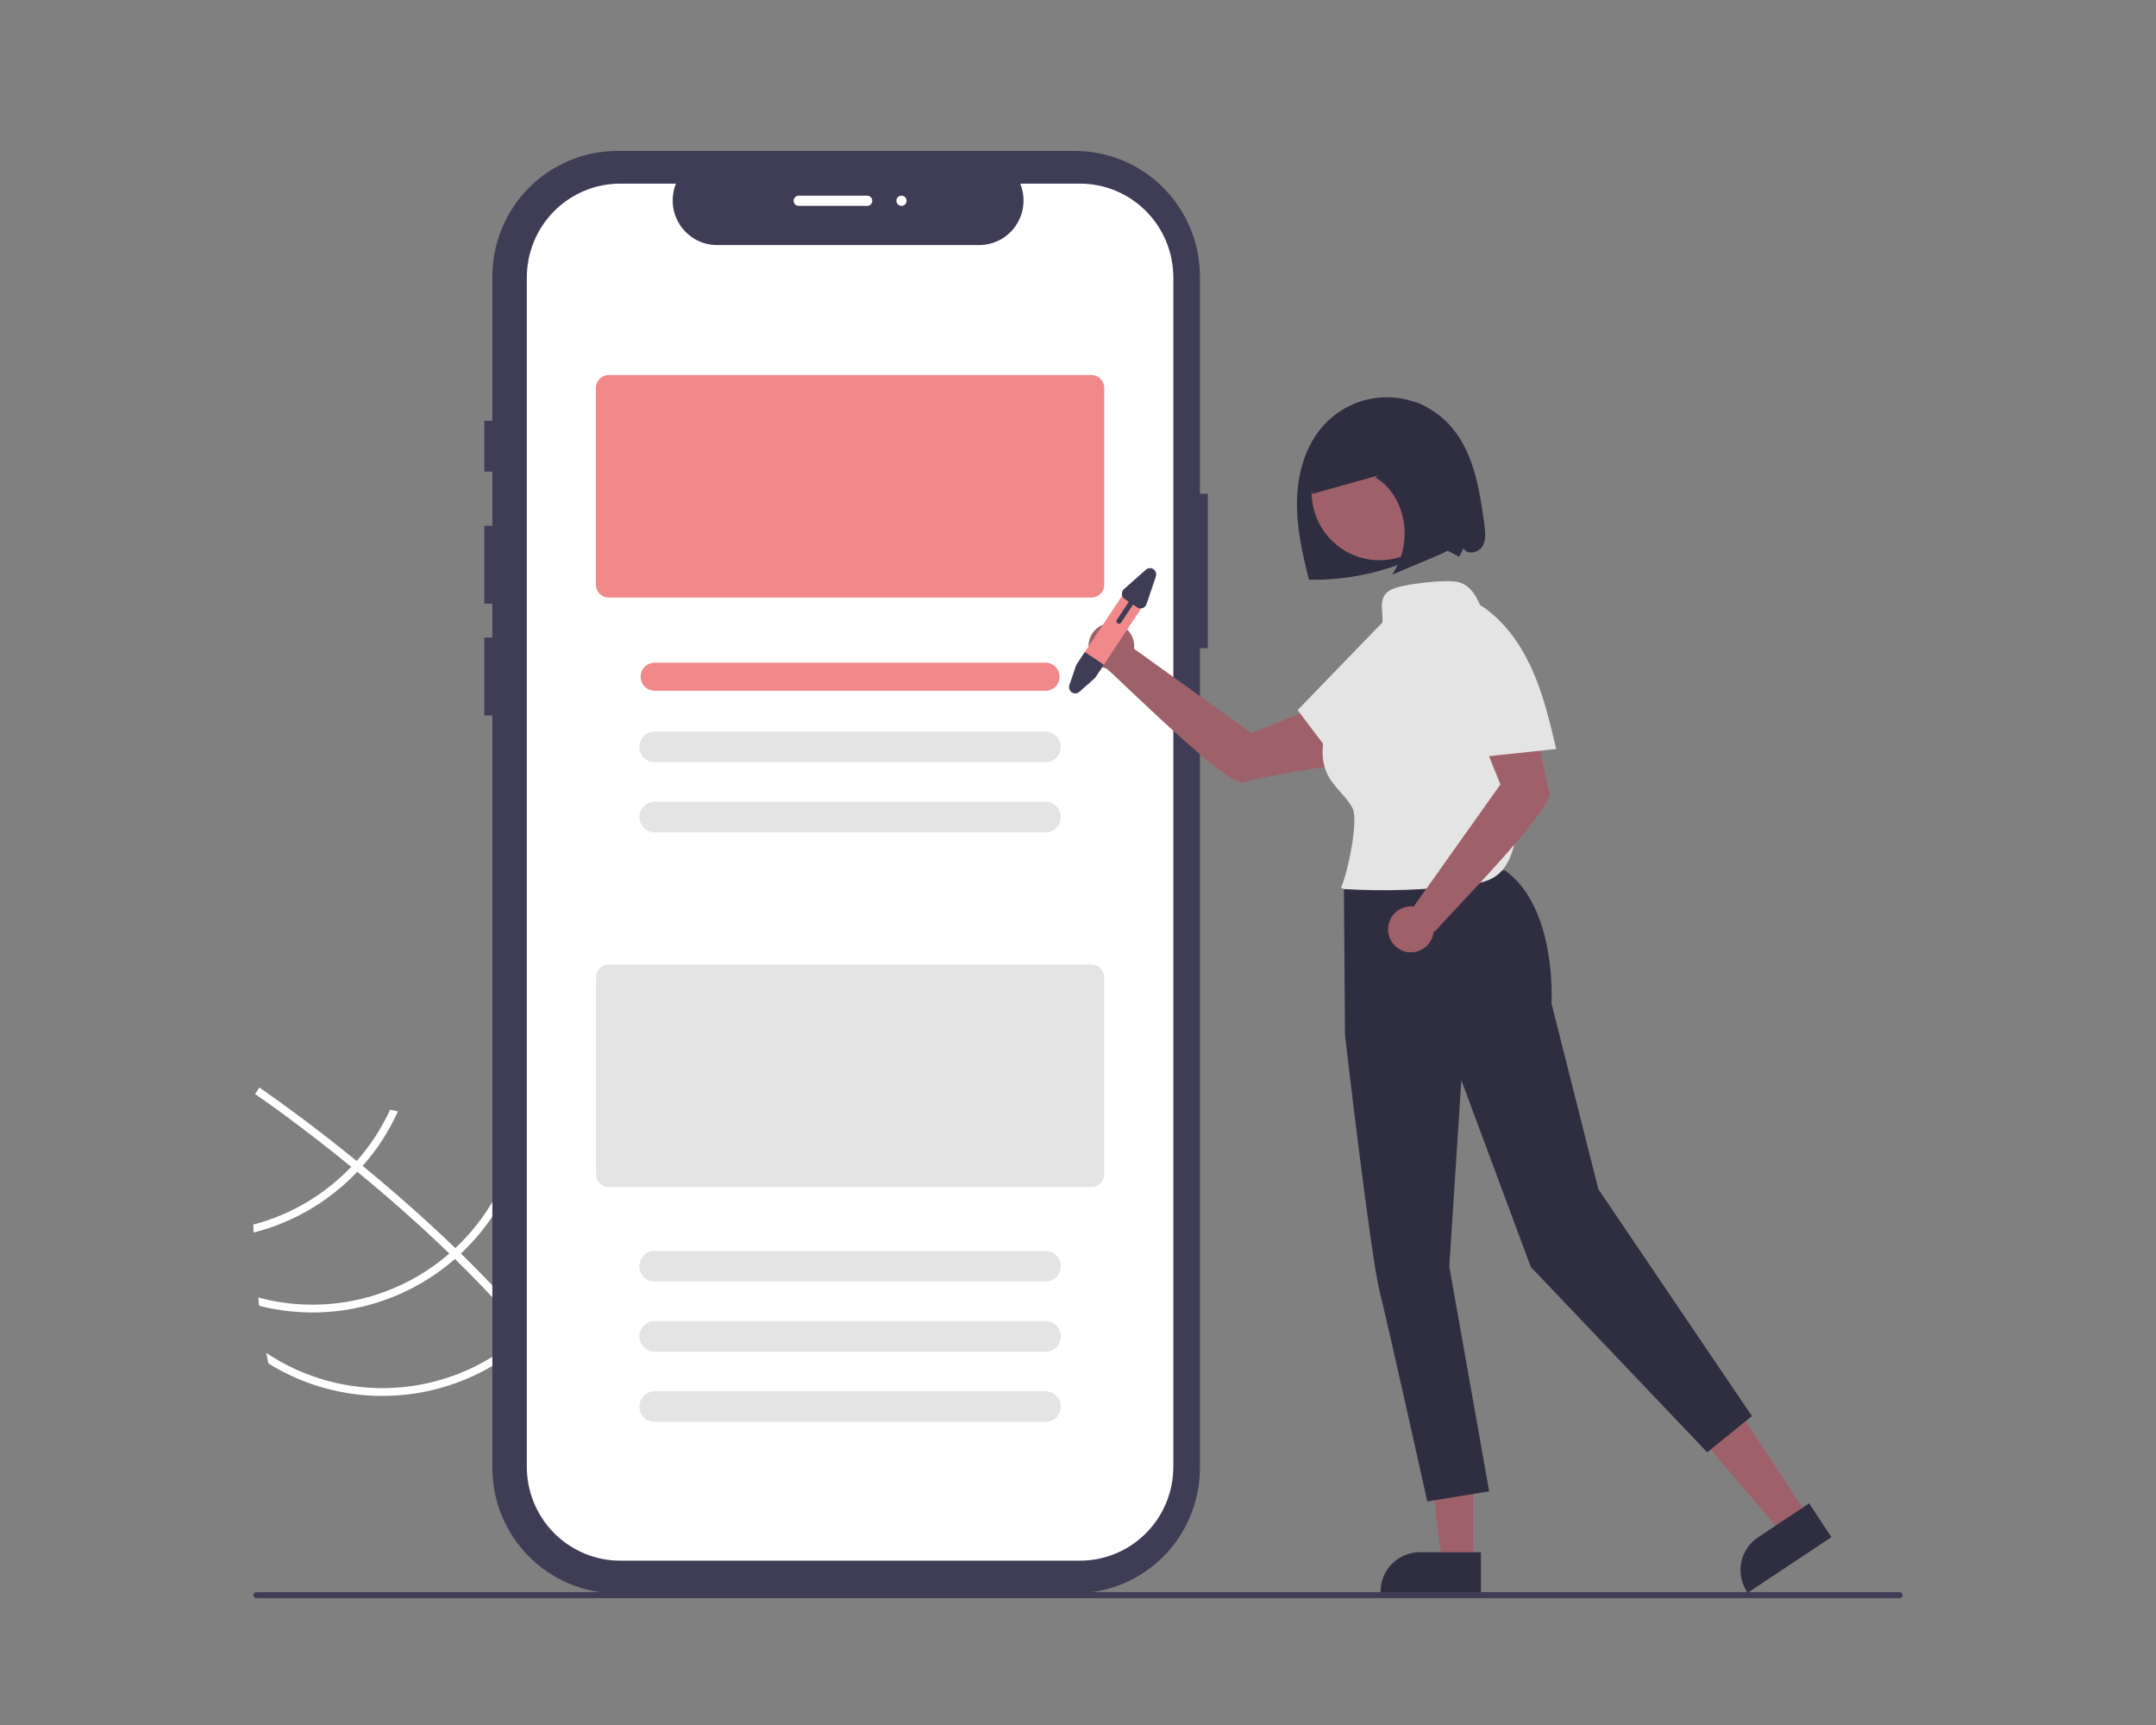
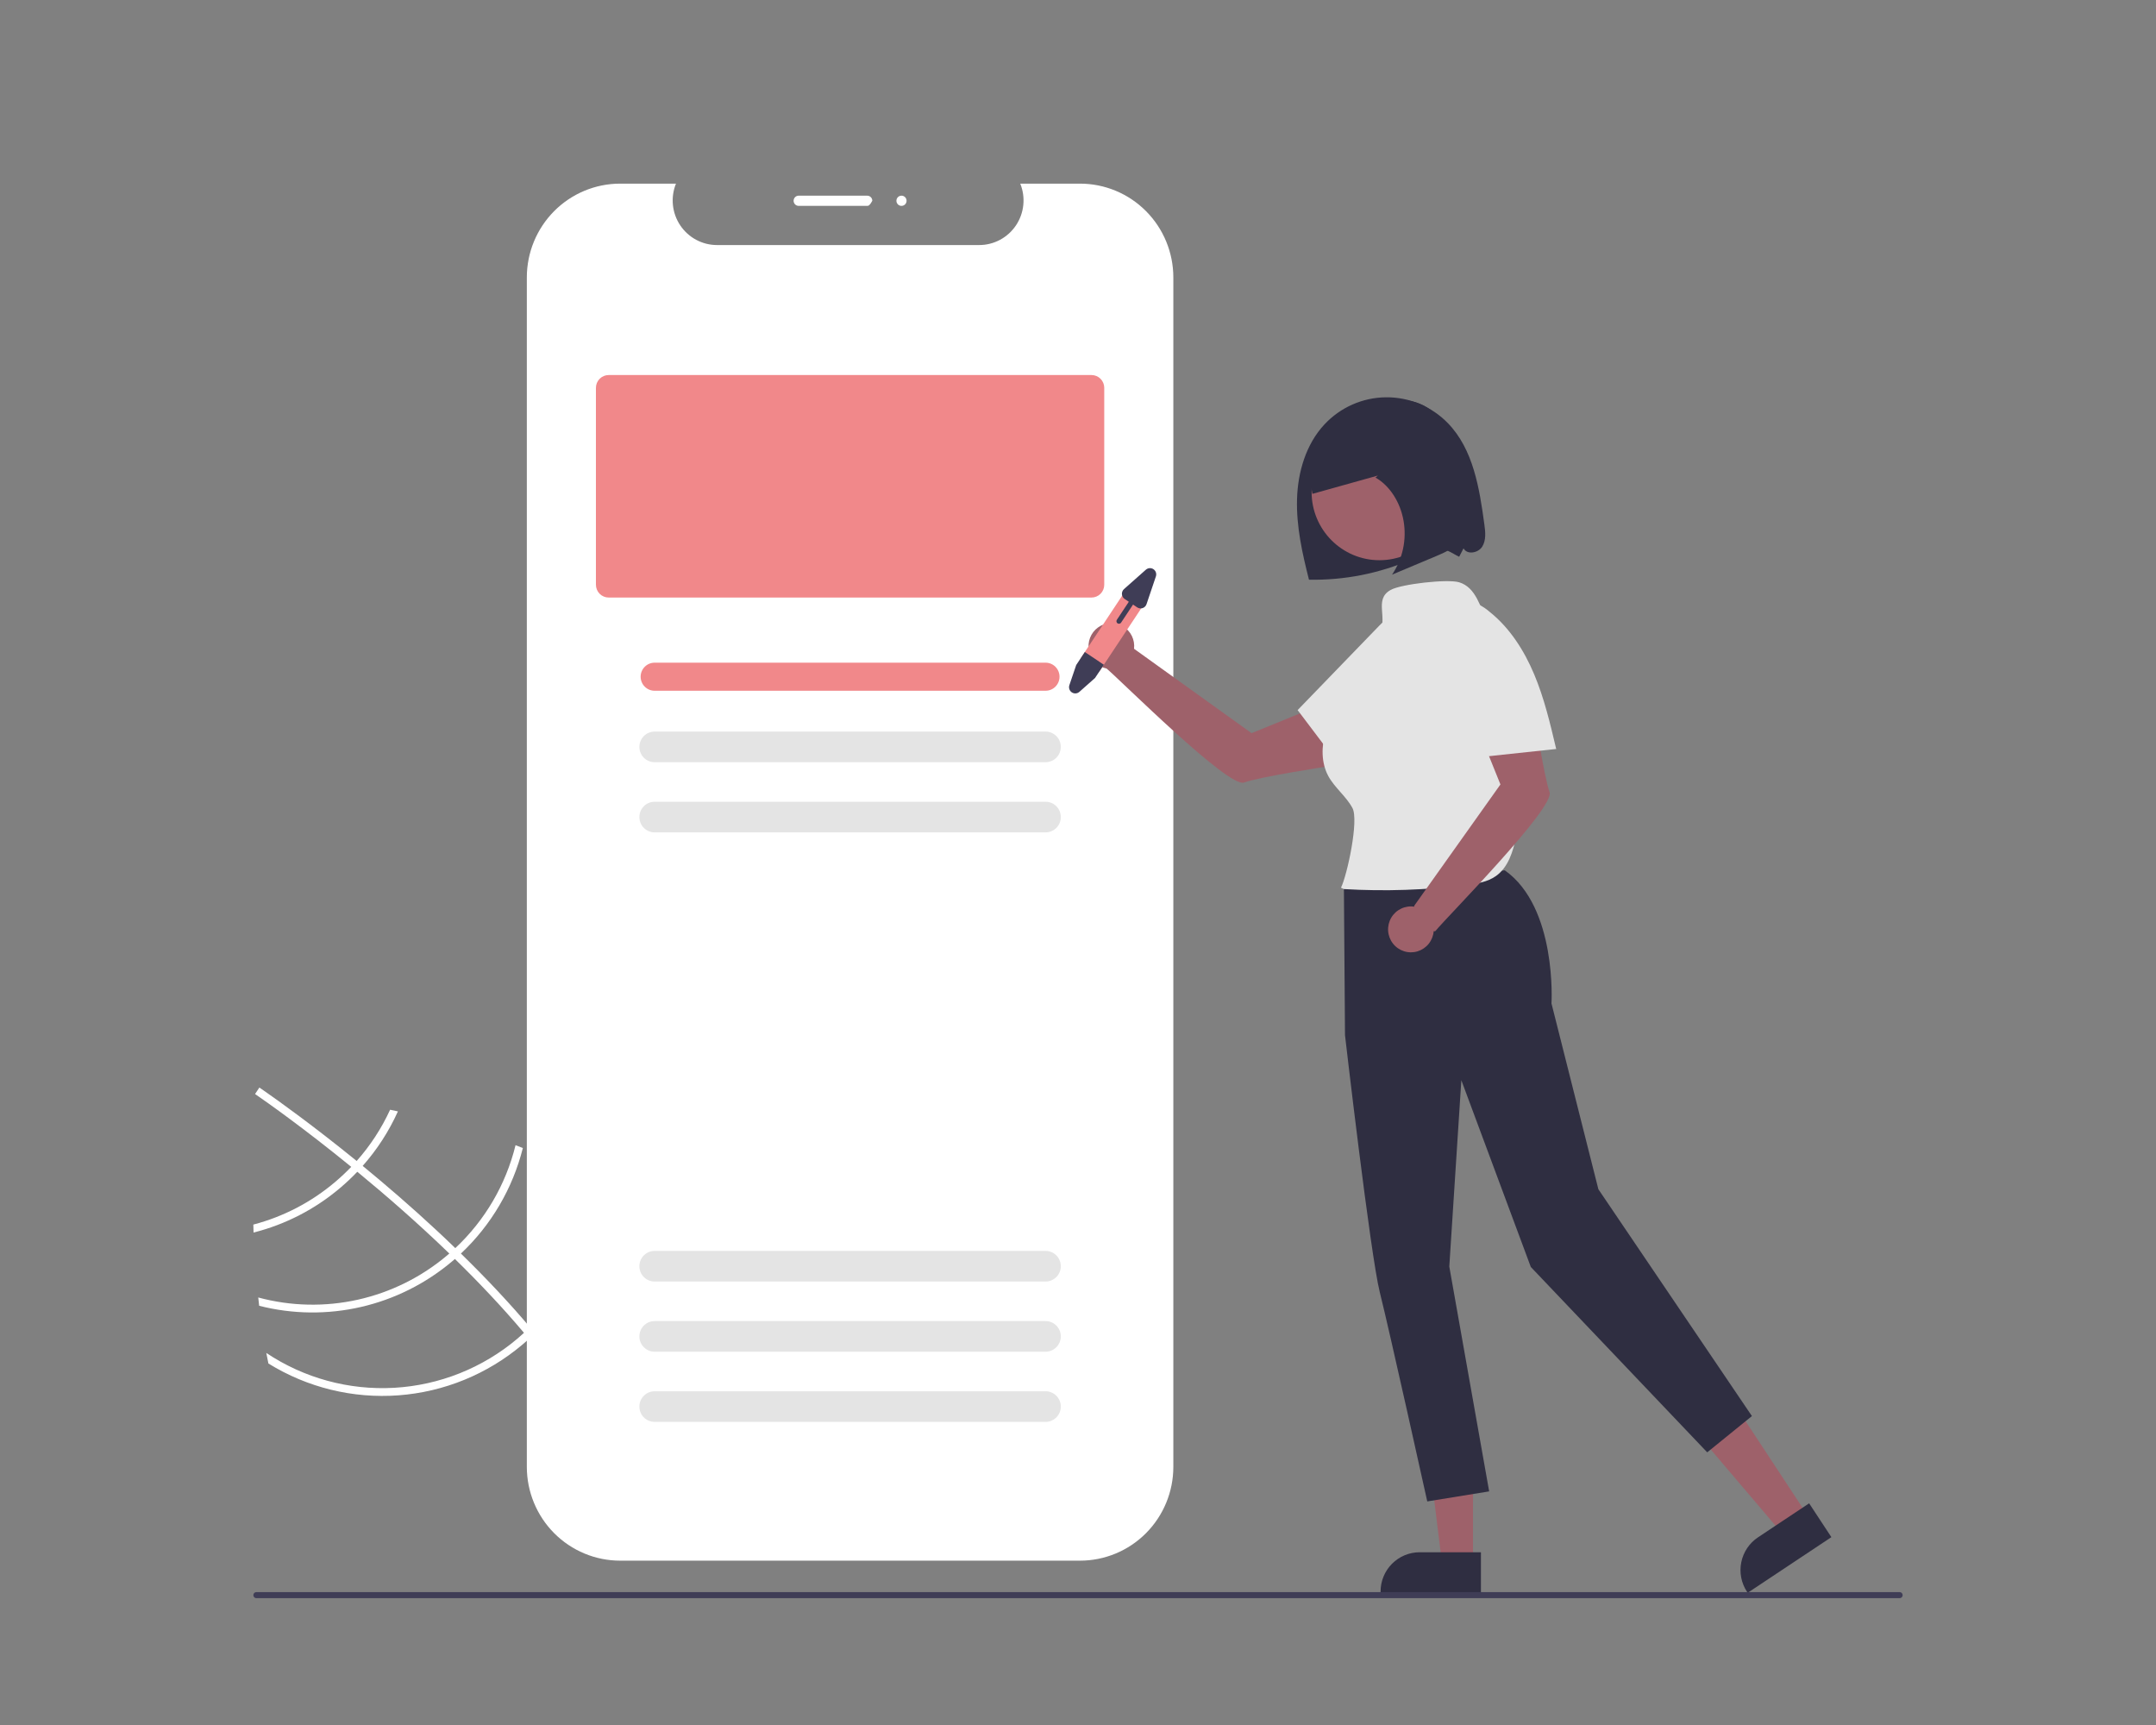
<svg xmlns="http://www.w3.org/2000/svg" width="400" height="320" viewBox="0 0 400 320" fill="none">
  <rect x="0" y="0" width="400" height="320" fill="#808080" stroke="none" />
  <g clip-path="url(#clip0_2173_317)">
    <path d="M98.31 246.197L99.247 247.315C110.074 260.358 116.394 272.337 118.103 283.095C118.13 283.251 118.148 283.407 118.175 283.563L117.451 283.676L116.753 283.775C115.034 272.051 107.578 259.738 98.137 248.359C97.836 247.99 97.531 247.614 97.215 247.249C93.176 242.467 88.816 237.864 84.395 233.547C84.056 233.21 83.707 232.872 83.358 232.534C77.494 226.868 71.576 221.72 66.29 217.371C65.918 217.062 65.54 216.757 65.167 216.459C56.19 209.134 49.197 204.244 47.639 203.171C47.451 203.037 47.344 202.966 47.32 202.948L47.718 202.356L47.719 202.346L48.122 201.749C48.146 201.766 48.504 202.002 49.15 202.458C51.575 204.149 58.093 208.799 66.173 215.369C66.536 215.667 66.914 215.972 67.286 216.281C71.579 219.806 76.269 223.837 80.994 228.235C82.183 229.338 83.341 230.438 84.469 231.536C84.824 231.869 85.173 232.207 85.512 232.544C90.291 237.209 94.557 241.76 98.31 246.197Z" fill="white" />
    <path d="M66.174 215.369C65.847 215.731 65.514 216.098 65.167 216.459C64.225 217.439 63.234 218.37 62.198 219.249C57.785 222.998 52.592 225.704 47 227.169C47.015 227.657 47.029 228.146 47.043 228.646C52.963 227.15 58.463 224.314 63.126 220.355C64.232 219.417 65.288 218.421 66.29 217.371C66.632 217.015 66.964 216.648 67.287 216.281C69.962 213.263 72.166 209.855 73.823 206.172C73.331 206.068 72.85 205.965 72.378 205.863C70.787 209.322 68.696 212.525 66.174 215.369Z" fill="white" />
    <path d="M84.469 231.536C84.107 231.88 83.737 232.213 83.357 232.534C83.246 232.638 83.125 232.741 83.01 232.838C78.223 236.895 72.531 239.727 66.42 241.095C60.309 242.462 53.959 242.324 47.912 240.692C47.966 241.205 48.019 241.718 48.083 242.232C54.285 243.812 60.772 243.885 67.007 242.444C73.242 241.003 79.046 238.089 83.938 233.945C84.092 233.814 84.246 233.684 84.395 233.547C84.776 233.216 85.146 232.883 85.512 232.544C91.134 227.263 95.123 220.466 97.004 212.967C96.554 212.79 96.104 212.612 95.648 212.44C93.85 219.763 89.965 226.4 84.469 231.536Z" fill="white" />
    <path d="M98.311 246.197C97.953 246.557 97.587 246.906 97.215 247.249C96.817 247.615 96.413 247.976 96.001 248.325C89.562 253.768 81.543 256.969 73.143 257.447C64.743 257.926 56.416 255.657 49.406 250.98C49.534 251.638 49.658 252.291 49.797 252.939C57.023 257.408 65.466 259.474 73.927 258.844C82.388 258.214 90.436 254.921 96.928 249.432C97.341 249.082 97.749 248.727 98.138 248.359C98.519 248.017 98.886 247.669 99.248 247.315C106.515 240.11 110.787 230.399 111.199 220.147C110.74 219.836 110.269 219.544 109.794 219.247C109.598 229.389 105.479 239.056 98.311 246.197Z" fill="white" />
-     <path d="M222.625 91.587V51.311C222.625 45.128 220.182 39.199 215.832 34.828C211.483 30.456 205.584 28 199.433 28H114.536C111.49 28 108.474 28.603 105.66 29.774C102.847 30.946 100.29 32.663 98.136 34.828C95.983 36.992 94.274 39.562 93.109 42.39C91.943 45.218 91.343 48.249 91.343 51.311V78.059H89.852V87.484H91.343V97.537H89.852V111.989H91.343V118.272H89.852V132.723H91.343V272.268C91.343 275.33 91.943 278.361 93.109 281.189C94.274 284.017 95.983 286.587 98.136 288.752C100.29 290.916 102.846 292.633 105.66 293.805C108.474 294.976 111.49 295.579 114.536 295.579H199.433C202.478 295.579 205.494 294.976 208.308 293.805C211.122 292.633 213.678 290.916 215.832 288.752C217.986 286.587 219.694 284.017 220.86 281.189C222.025 278.361 222.625 275.33 222.625 272.268V120.256H224.088V91.587H222.625Z" fill="#3F3D56" />
    <path d="M200.368 34.065H189.286C189.796 35.32 189.99 36.683 189.852 38.032C189.715 39.381 189.249 40.676 188.496 41.801C187.744 42.927 186.727 43.849 185.536 44.487C184.346 45.125 183.017 45.459 181.667 45.459H133.031C131.682 45.459 130.353 45.125 129.162 44.487C127.971 43.849 126.955 42.927 126.202 41.801C125.449 40.676 124.984 39.381 124.846 38.032C124.708 36.683 124.903 35.32 125.412 34.065H115.062C110.468 34.065 106.063 35.899 102.815 39.163C99.567 42.428 97.742 46.856 97.742 51.473V272.106C97.742 274.392 98.19 276.656 99.061 278.768C99.931 280.88 101.207 282.799 102.815 284.416C104.423 286.032 106.333 287.314 108.434 288.189C110.535 289.064 112.787 289.514 115.062 289.514H200.368C204.961 289.514 209.367 287.68 212.615 284.416C215.863 281.151 217.688 276.723 217.688 272.106V51.473C217.688 49.187 217.24 46.923 216.369 44.811C215.499 42.699 214.223 40.78 212.615 39.163C211.007 37.547 209.097 36.264 206.996 35.39C204.895 34.515 202.642 34.065 200.368 34.065Z" fill="white" />
    <path d="M202.515 110.847H112.918C112.293 110.846 111.695 110.597 111.253 110.153C110.812 109.709 110.563 109.108 110.562 108.48V71.94C110.563 71.312 110.812 70.711 111.253 70.267C111.695 69.823 112.293 69.574 112.918 69.573H202.515C203.139 69.574 203.738 69.823 204.179 70.267C204.621 70.711 204.869 71.312 204.87 71.94V108.48C204.869 109.108 204.621 109.709 204.179 110.153C203.738 110.597 203.139 110.846 202.515 110.847Z" fill="#F1888A" />
    <path d="M193.983 128.139H121.448C120.761 128.139 120.102 127.865 119.616 127.377C119.13 126.888 118.857 126.226 118.857 125.535C118.857 124.845 119.13 124.183 119.616 123.694C120.102 123.206 120.761 122.932 121.448 122.932H193.983C194.67 122.932 195.329 123.206 195.814 123.694C196.3 124.183 196.573 124.845 196.573 125.535C196.573 126.226 196.3 126.888 195.814 127.377C195.329 127.865 194.67 128.139 193.983 128.139Z" fill="#F1888A" />
    <path d="M193.984 141.395H121.449C120.7 141.395 119.981 141.095 119.451 140.563C118.921 140.03 118.623 139.307 118.623 138.554C118.623 137.801 118.921 137.078 119.451 136.546C119.981 136.013 120.7 135.714 121.449 135.714H193.984C194.733 135.714 195.452 136.013 195.982 136.546C196.512 137.078 196.81 137.801 196.81 138.554C196.81 139.307 196.512 140.03 195.982 140.563C195.452 141.095 194.733 141.395 193.984 141.395Z" fill="#E4E4E4" />
    <path d="M193.984 154.413H121.449C120.7 154.413 119.981 154.114 119.451 153.581C118.921 153.049 118.623 152.326 118.623 151.573C118.623 150.82 118.921 150.097 119.451 149.564C119.981 149.032 120.7 148.732 121.449 148.732H193.984C194.733 148.732 195.452 149.032 195.982 149.564C196.512 150.097 196.81 150.82 196.81 151.573C196.81 152.326 196.512 153.049 195.982 153.581C195.452 154.114 194.733 154.413 193.984 154.413Z" fill="#E4E4E4" />
-     <path d="M202.515 220.205H112.918C112.293 220.204 111.695 219.954 111.253 219.51C110.812 219.067 110.563 218.465 110.562 217.837V181.297C110.563 180.67 110.812 180.068 111.253 179.624C111.695 179.181 112.293 178.931 112.918 178.93H202.515C203.139 178.931 203.738 179.181 204.179 179.624C204.621 180.068 204.869 180.67 204.87 181.297V217.837C204.869 218.465 204.621 219.067 204.179 219.51C203.738 219.954 203.139 220.204 202.515 220.205Z" fill="#E4E4E4" />
    <path d="M193.984 237.733H121.449C120.7 237.733 119.981 237.434 119.451 236.901C118.921 236.368 118.623 235.646 118.623 234.893C118.623 234.139 118.921 233.417 119.451 232.884C119.981 232.351 120.7 232.052 121.449 232.052H193.984C194.733 232.052 195.452 232.351 195.982 232.884C196.512 233.417 196.81 234.139 196.81 234.893C196.81 235.646 196.512 236.368 195.982 236.901C195.452 237.434 194.733 237.733 193.984 237.733Z" fill="#E4E4E4" />
    <path d="M193.984 250.752H121.449C120.7 250.752 119.981 250.453 119.451 249.92C118.921 249.387 118.623 248.665 118.623 247.911C118.623 247.158 118.921 246.436 119.451 245.903C119.981 245.37 120.7 245.071 121.449 245.071H193.984C194.733 245.071 195.452 245.37 195.982 245.903C196.512 246.436 196.81 247.158 196.81 247.911C196.81 248.665 196.512 249.387 195.982 249.92C195.452 250.453 194.733 250.752 193.984 250.752Z" fill="#E4E4E4" />
    <path d="M193.984 263.77H121.449C120.7 263.77 119.981 263.471 119.451 262.939C118.921 262.406 118.623 261.683 118.623 260.93C118.623 260.177 118.921 259.454 119.451 258.922C119.981 258.389 120.7 258.09 121.449 258.09H193.984C194.733 258.09 195.452 258.389 195.982 258.922C196.512 259.454 196.81 260.177 196.81 260.93C196.81 261.683 196.512 262.406 195.982 262.939C195.452 263.471 194.733 263.77 193.984 263.77Z" fill="#E4E4E4" />
    <path d="M275.391 97.277C274.48 90.56 273.337 83.348 268.623 78.498C267.128 76.96 265.337 75.741 263.36 74.917C261.384 74.093 259.261 73.679 257.121 73.701C254.981 73.723 252.867 74.181 250.908 75.046C248.949 75.912 247.184 77.167 245.72 78.737C242.289 82.416 240.773 87.582 240.635 92.623C240.496 97.664 241.613 102.649 242.852 107.536C249.41 107.668 255.919 106.38 261.938 103.76C263.413 103.037 264.943 102.433 266.514 101.955C268.104 101.548 269.238 102.571 270.717 103.285L271.529 101.723C272.193 102.966 274.251 102.597 274.998 101.402C275.744 100.207 275.581 98.676 275.391 97.277Z" fill="#2F2E41" />
    <path d="M335.459 281.277L330.643 284.478L316.064 267.329L323.173 262.604L335.459 281.277Z" fill="#9E616A" />
    <path d="M339.774 285.153L324.244 295.476L324.114 295.278C323.054 293.667 322.674 291.698 323.058 289.805C323.442 287.912 324.558 286.25 326.161 285.185L335.647 278.879L339.774 285.153Z" fill="#2F2E41" />
    <path d="M273.285 289.85H267.511L264.764 267.463L273.286 267.463L273.285 289.85Z" fill="#9E616A" />
    <path d="M274.756 295.476L256.137 295.475V295.238C256.137 293.307 256.9 291.454 258.259 290.088C259.619 288.722 261.462 287.954 263.384 287.954L274.756 287.955L274.756 295.476Z" fill="#2F2E41" />
    <path d="M232.2 136.007L210.398 120.353C210.494 119.533 210.351 118.703 209.986 117.963C209.621 117.223 209.05 116.606 208.342 116.186C207.635 115.767 206.821 115.563 206.001 115.6C205.18 115.636 204.387 115.912 203.72 116.393C203.052 116.874 202.538 117.54 202.24 118.309C201.942 119.079 201.873 119.919 202.041 120.727C202.209 121.535 202.607 122.277 203.187 122.862C203.767 123.447 204.504 123.849 205.307 124.021C208.033 126.321 227.938 146.218 230.788 145.169C233.681 144.104 246.328 142.175 246.328 142.175L246.68 130.106L232.2 136.007Z" fill="#9E616A" />
    <path d="M249.33 164.487L249.536 192.029C249.536 192.029 254.254 232.838 255.994 239.731C257.734 246.625 264.798 278.525 264.798 278.525L276.281 276.663L268.886 234.957L271.121 200.39L284.01 235.033L316.738 269.418L325.032 262.691L296.545 220.614L287.845 186.145C287.845 186.145 288.927 168.316 279.178 161.451L249.33 164.487Z" fill="#2F2E41" />
    <path d="M255.925 103.923C262.876 103.923 268.511 98.26 268.511 91.273C268.511 84.287 262.876 78.624 255.925 78.624C248.975 78.624 243.34 84.287 243.34 91.273C243.34 98.26 248.975 103.923 255.925 103.923Z" fill="#9E616A" />
    <path d="M259.199 168.931L254.521 179.426L268.095 185.538L272.773 175.044L259.199 168.931Z" fill="#2F2E41" />
    <path d="M276.083 115.613C274.6 112.646 273.879 108.981 270.717 108.019C268.582 107.37 259.946 108.343 258 109.44C254.763 111.263 257.697 114.681 255.787 117.879C253.711 121.355 251.635 124.832 249.559 128.308C248.132 130.698 246.69 133.122 245.918 135.8C245.147 138.477 245.11 141.482 246.424 143.936C247.601 146.133 249.732 147.691 250.915 149.885C252.146 152.165 249.937 162.35 248.792 164.675L249.341 164.931C256.955 165.38 264.594 165.121 272.161 164.159C274.039 163.92 275.989 163.608 277.536 162.512C279.816 160.898 280.717 157.969 281.28 155.225C283.991 141.808 282.161 127.865 276.083 115.613Z" fill="#E4E4E4" />
    <path d="M250.326 144.345C253.736 140.977 257.163 137.589 259.97 133.699C262.776 129.81 264.959 125.357 265.569 120.591C265.829 119.071 265.726 117.51 265.266 116.037C264.743 114.594 263.585 113.313 262.093 112.983C259.704 112.456 257.532 114.373 255.827 116.135C250.801 121.333 245.774 126.53 240.748 131.727C243.95 135.963 247.152 140.199 250.353 144.435L250.326 144.345Z" fill="#E4E4E4" />
    <path d="M287.49 146.94C286.43 144.032 284.512 131.32 284.512 131.32L272.504 130.967L278.374 145.521L262.354 168.062C262.354 168.062 262.383 168.112 262.437 168.2C261.595 168.064 260.732 168.187 259.96 168.553C259.188 168.918 258.544 169.51 258.112 170.249C257.681 170.988 257.481 171.842 257.539 172.697C257.598 173.553 257.912 174.37 258.44 175.043C258.969 175.716 259.687 176.213 260.501 176.469C261.316 176.725 262.188 176.728 263.004 176.478C263.819 176.227 264.541 175.735 265.074 175.066C265.607 174.396 265.927 173.581 265.991 172.726C266.05 172.76 266.119 172.772 266.186 172.76C266.253 172.749 266.314 172.714 266.358 172.662C268.141 170.414 288.55 149.847 287.49 146.94Z" fill="#9E616A" />
    <path d="M288.711 138.912C287.609 134.236 286.499 129.535 284.641 125.108C282.782 120.68 280.122 116.499 276.381 113.508C275.221 112.496 273.839 111.777 272.347 111.41C270.848 111.113 269.158 111.445 268.105 112.559C266.42 114.34 266.927 117.2 267.545 119.578C269.367 126.591 271.19 133.604 273.012 140.617C278.276 140.056 283.539 139.495 288.802 138.935L288.711 138.912Z" fill="#E4E4E4" />
    <path d="M271.66 92.257C271.266 89.197 270.855 86.112 269.931 83.23C269.007 80.349 267.517 77.65 265.379 76.017C261.995 73.433 257.613 73.932 253.819 75.418C250.884 76.568 248.02 78.315 245.951 81.124C243.881 83.934 242.719 87.942 243.489 91.615C247.536 90.483 251.584 89.351 255.631 88.219L255.188 88.589C257.815 90.077 259.809 93.155 260.405 96.64C261.004 100.112 260.238 103.683 258.269 106.599C261.029 105.44 263.789 104.28 266.55 103.121C268.253 102.406 270.077 101.581 271.087 99.746C272.259 97.618 271.987 94.797 271.66 92.257Z" fill="#2F2E41" />
    <path d="M212.238 112.089L204.142 124.302C203.948 124.595 203.686 124.835 203.377 125.001C203.068 125.166 202.723 125.252 202.373 125.249C201.956 125.249 201.549 125.125 201.203 124.893C200.856 124.661 200.586 124.331 200.425 123.945C200.368 123.815 200.326 123.679 200.299 123.539C200.189 122.985 200.302 122.41 200.614 121.939L208.71 109.726C208.864 109.494 209.063 109.294 209.294 109.138C209.525 108.982 209.785 108.874 210.058 108.819C210.331 108.764 210.612 108.763 210.885 108.818C211.158 108.872 211.418 108.98 211.649 109.135C211.881 109.29 212.08 109.489 212.235 109.722C212.39 109.954 212.498 110.215 212.552 110.489C212.607 110.764 212.607 111.046 212.553 111.32C212.499 111.595 212.392 111.856 212.238 112.089Z" fill="#F1888A" />
    <path d="M204.795 123.317L203.156 125.774L200.256 128.343C200.065 128.513 199.824 128.614 199.57 128.631C199.316 128.648 199.064 128.581 198.852 128.439C198.64 128.297 198.481 128.089 198.399 127.847C198.317 127.605 198.317 127.342 198.399 127.1L199.669 123.365L201.267 120.954L204.795 123.317Z" fill="#3F3D56" />
    <path d="M212.594 105.684L208.537 109.279C208.404 109.396 208.3 109.543 208.233 109.708C208.165 109.872 208.136 110.05 208.148 110.228C208.16 110.405 208.212 110.578 208.301 110.732C208.39 110.886 208.513 111.017 208.66 111.116L209.428 111.63L207.208 114.979C207.174 115.031 207.15 115.089 207.138 115.15C207.126 115.211 207.126 115.273 207.138 115.334C207.15 115.395 207.174 115.453 207.209 115.505C207.243 115.556 207.287 115.601 207.339 115.635C207.39 115.67 207.448 115.694 207.509 115.706C207.569 115.718 207.632 115.718 207.692 115.705C207.753 115.693 207.811 115.669 207.862 115.635C207.913 115.6 207.958 115.556 207.992 115.504L210.212 112.155L210.979 112.669C211.234 112.84 211.546 112.902 211.846 112.842C212.146 112.782 212.41 112.605 212.58 112.35C212.636 112.265 212.681 112.173 212.714 112.076L214.452 106.928C214.534 106.686 214.534 106.423 214.452 106.181C214.37 105.939 214.21 105.731 213.998 105.589C213.787 105.447 213.534 105.38 213.28 105.397C213.026 105.414 212.785 105.515 212.594 105.684Z" fill="#3F3D56" />
    <path d="M352.44 296.474H47.561C47.413 296.473 47.27 296.414 47.166 296.308C47.061 296.202 47.002 296.059 47.002 295.91C47.002 295.761 47.061 295.618 47.166 295.512C47.27 295.406 47.413 295.347 47.561 295.346H352.44C352.588 295.347 352.73 295.406 352.835 295.512C352.94 295.618 352.999 295.761 352.999 295.91C352.999 296.059 352.94 296.202 352.835 296.308C352.73 296.414 352.588 296.473 352.44 296.474Z" fill="#3F3D56" />
-     <path d="M160.895 38.192H148.178C147.929 38.192 147.689 38.092 147.512 37.914C147.336 37.737 147.236 37.496 147.236 37.245C147.236 36.994 147.336 36.753 147.512 36.575C147.689 36.398 147.929 36.298 148.178 36.298H160.895C161.145 36.298 161.385 36.398 161.562 36.575C161.738 36.753 161.837 36.994 161.837 37.245C161.837 37.496 161.738 37.737 161.562 37.914C161.385 38.092 161.145 38.192 160.895 38.192Z" fill="white" />
+     <path d="M160.895 38.192H148.178C147.929 38.192 147.689 38.092 147.512 37.914C147.336 37.737 147.236 37.496 147.236 37.245C147.236 36.994 147.336 36.753 147.512 36.575C147.689 36.398 147.929 36.298 148.178 36.298H160.895C161.145 36.298 161.385 36.398 161.562 36.575C161.738 36.753 161.837 36.994 161.837 37.245C161.385 38.092 161.145 38.192 160.895 38.192Z" fill="white" />
    <path d="M167.253 38.192C167.773 38.192 168.195 37.768 168.195 37.245C168.195 36.722 167.773 36.298 167.253 36.298C166.732 36.298 166.311 36.722 166.311 37.245C166.311 37.768 166.732 38.192 167.253 38.192Z" fill="white" />
  </g>
  <defs>
    <clipPath id="clip0_2173_317">
      <rect width="306" height="269" fill="white" transform="translate(47 28)" />
    </clipPath>
  </defs>
</svg>